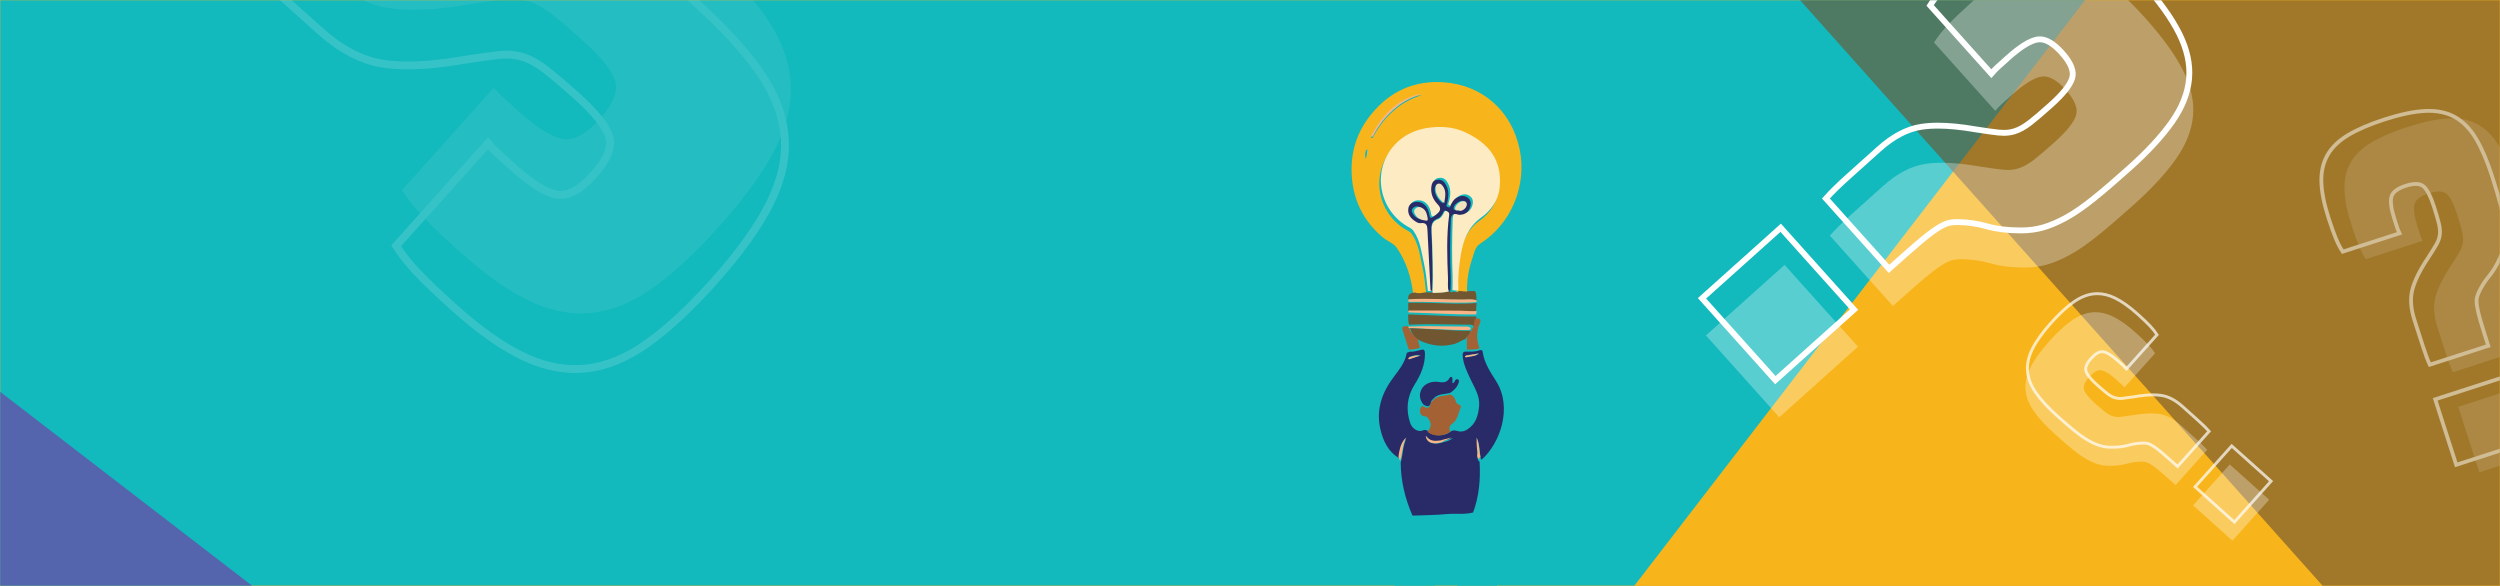
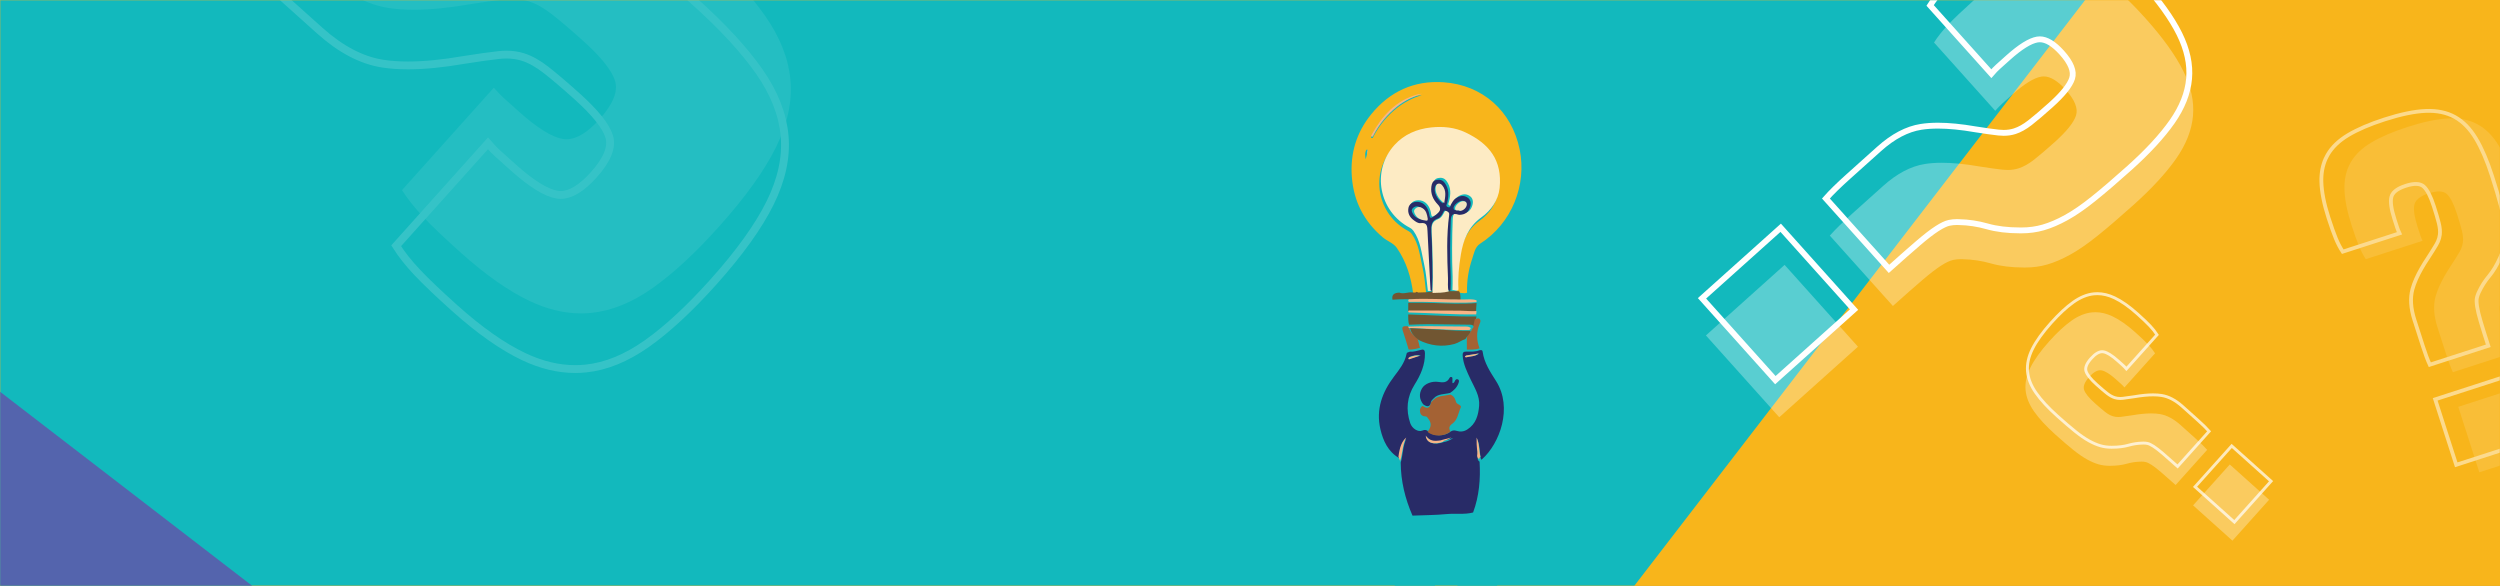
<svg xmlns="http://www.w3.org/2000/svg" xmlns:xlink="http://www.w3.org/1999/xlink" height="300" viewBox="0 0 1280 300" width="1280">
  <rect x="0" y="0" width="1280" height="300" fill="#808080" stroke="none" />
  <defs>
    <path id="a" d="m0 0h1280v300h-1280z" />
    <mask id="b" fill="#fff">
      <use fill="#fff" fill-rule="evenodd" xlink:href="#a" />
    </mask>
  </defs>
  <g fill="none" fill-rule="evenodd">
    <use fill="#f8b51b" xlink:href="#a" />
    <path d="m0-20h1083l-284 369-799 13z" fill="#12b9bd" mask="url(#b)" />
-     <path d="m777-162h723l69.5 483h-361.5z" fill="#715632" mask="url(#b)" opacity=".8" />
    <g mask="url(#b)">
      <g transform="translate(871 -40)">
        <path d="m39.983 253.635-37.561-41.893 40.292-36.125 37.56 41.893zm58.179-56.976-32.298-36.022c2.702-3.069 6.501-6.792 11.395-11.18 4.891-4.386 10.182-9.13 15.877-14.236 7.113-6.377 14.257-10.135 21.425-11.267 2.614-.413 5.508-.619 8.683-.619 5.534 0 11.921.627 19.165 1.884 4.859.773 8.806 1.324 11.838 1.661.895.099 1.769.148 2.619.148 2.019 0 3.909-.279 5.667-.839 2.494-.792 5.111-2.259 7.853-4.394 2.733-2.134 6.243-5.116 10.512-8.944 6.225-5.581 9.901-10.162 11.027-13.737 1.124-3.58-.625-7.946-5.249-13.103-4.114-4.588-7.884-6.884-11.308-6.884-.428 0-.849.036-1.266.108-3.758.639-8.75 3.754-14.975 9.334-2.493 2.236-4.227 3.791-5.203 4.666-.979.878-2.102 2.042-3.363 3.496l-31.34-34.955c1.849-2.944 4.26-5.985 7.222-9.123 2.963-3.138 7.2-7.177 12.717-12.123 8.538-7.656 16.406-13.19 23.619-16.605 5.955-2.821 11.806-4.235 17.554-4.235 1.206 0 2.407.063 3.604.187 6.896.713 13.845 3.547 20.855 8.496 7.003 4.95 14.575 11.962 22.71 21.034 8.93 9.961 15.376 18.945 19.342 26.942 3.96 8 5.616 15.659 4.963 22.984-.652 7.325-3.551 14.653-8.685 21.987-5.143 7.333-12.421 15.228-21.848 23.68-7.117 6.381-13.241 11.629-18.37 15.748-5.134 4.122-9.79 7.335-13.977 9.643-4.186 2.311-8.133 3.999-11.824 5.065-3.492 1.009-7.22 1.515-11.182 1.515-.233 0-.466-.001-.701-.005-6.431-.009-12.02-.698-16.765-2.056-4.752-1.358-9.573-2.088-14.473-2.184-.367-.021-.733-.031-1.097-.031-1.312 0-2.6.131-3.871.394-1.629.332-3.713 1.321-6.253 2.959-2.548 1.637-5.723 4.085-9.537 7.347-3.818 3.257-8.837 7.683-15.062 13.264" fill="#fff" fill-rule="evenodd" opacity=".3" />
        <path d="m.422 192.742 40.292-36.125 37.56 41.893-40.291 36.125zm63.442-51.105c2.702-3.069 6.501-6.792 11.395-11.18 4.891-4.386 10.182-9.13 15.877-14.236 7.113-6.377 14.257-10.135 21.425-11.267 2.614-.413 5.508-.619 8.683-.619 5.534 0 11.921.627 19.165 1.884 4.859.773 8.806 1.324 11.838 1.661.895.099 1.769.148 2.619.148 2.019 0 3.909-.279 5.667-.839 2.494-.792 5.111-2.259 7.853-4.394 2.733-2.134 6.243-5.116 10.512-8.944 6.225-5.581 9.901-10.162 11.027-13.737 1.124-3.58-.625-7.946-5.249-13.103-4.114-4.588-7.884-6.884-11.308-6.884-.428 0-.849.036-1.266.108-3.758.639-8.75 3.754-14.975 9.334-2.493 2.236-4.227 3.791-5.203 4.666-.979.878-2.102 2.042-3.363 3.496l-31.34-34.955c1.849-2.944 4.26-5.985 7.222-9.123 2.963-3.138 7.2-7.177 12.717-12.123 8.538-7.656 16.406-13.19 23.619-16.605 5.955-2.821 11.806-4.235 17.554-4.235 1.206 0 2.407.063 3.604.187 6.896.713 13.845 3.547 20.855 8.496 7.003 4.95 14.575 11.962 22.71 21.034 8.93 9.961 15.376 18.945 19.342 26.942 3.96 8 5.616 15.659 4.963 22.984-.652 7.325-3.551 14.653-8.685 21.987-5.143 7.333-12.421 15.228-21.848 23.68-7.117 6.381-13.241 11.629-18.37 15.748-5.134 4.122-9.79 7.335-13.977 9.643-4.186 2.311-8.133 3.999-11.824 5.065-3.492 1.009-7.22 1.515-11.182 1.515-.233 0-.466-.001-.701-.005-6.431-.009-12.02-.698-16.765-2.056-4.752-1.358-9.573-2.088-14.473-2.184-.367-.021-.733-.031-1.097-.031-1.312 0-2.6.131-3.871.394-1.629.332-3.713 1.321-6.253 2.959-2.548 1.637-5.723 4.085-9.537 7.347-3.818 3.257-8.837 7.683-15.062 13.264z" fill="none" stroke="#fff" stroke-width="3" />
      </g>
    </g>
    <g mask="url(#b)" opacity=".15">
      <g transform="matrix(1 0 0 -1 27 189)">
        <path d="m59.975 379.453-56.341-62.84 60.438-54.188 56.34 62.84zm87.269-85.464-48.447-54.033c4.053-4.604 9.752-10.188 17.093-16.77 7.337-6.579 15.273-13.695 23.816-21.354 10.669-9.566 21.386-15.203 32.138-16.901 3.921-.62 8.262-.928 13.024-.928 8.301 0 17.881.941 28.747 2.826 7.288 1.159 13.209 1.986 17.757 2.491 1.343.148 2.654.222 3.929.222 3.029 0 5.864-.418 8.501-1.258 3.741-1.188 7.667-3.389 11.78-6.591 4.099-3.201 9.364-7.674 15.768-13.416 9.338-8.371 14.851-15.243 16.541-20.605 1.686-5.37-.938-11.919-7.873-19.654-6.171-6.882-11.826-10.326-16.962-10.326-.642 0-1.274.054-1.899.162-5.637.959-13.125 5.631-22.462 14.001-3.74 3.354-6.34 5.686-7.804 6.999-1.468 1.317-3.153 3.063-5.045 5.244l-47.01-52.433c2.773-4.416 6.39-8.977 10.833-13.684 4.444-4.707 10.8-10.765 19.076-18.184 12.807-11.484 24.609-19.785 35.428-24.907 8.932-4.231 17.709-6.353 26.331-6.353 1.809 0 3.611.095 5.406.281 10.344 1.069 20.767 5.321 31.282 12.744 10.505 7.425 21.863 17.943 34.065 31.551 13.395 14.941 23.064 28.418 29.013 40.413 5.94 12 8.424 23.488 7.444 34.476-.978 10.988-5.327 21.98-13.027 32.98-7.715 10.999-18.631 22.842-32.772 35.52-10.675 9.572-19.861 17.444-27.555 23.622-7.701 6.183-14.685 11.002-20.965 14.464-6.279 3.466-12.2 5.998-17.736 7.598-5.238 1.514-10.83 2.272-16.773 2.272-.349 0-.699-.002-1.052-.007-9.646-.013-18.03-1.047-25.148-3.084-7.128-2.037-14.36-3.132-21.709-3.276-.55-.032-1.099-.046-1.645-.046-1.968 0-3.9.197-5.806.591-2.443.498-5.569 1.982-9.38 4.439-3.822 2.455-8.585 6.128-14.306 11.021-5.727 4.886-13.255 11.524-22.593 19.896" fill="#fff" fill-rule="evenodd" opacity=".5" />
        <path d="m.633 288.113 60.438-54.188 56.34 62.84-60.437 54.188zm95.163-76.657c4.053-4.604 9.752-10.188 17.093-16.77 7.337-6.579 15.273-13.695 23.816-21.354 10.669-9.566 21.386-15.203 32.138-16.901 3.921-.62 8.262-.928 13.024-.928 8.301 0 17.881.941 28.747 2.826 7.288 1.159 13.209 1.986 17.757 2.491 1.343.148 2.654.222 3.929.222 3.029 0 5.864-.418 8.501-1.258 3.741-1.188 7.667-3.389 11.78-6.591 4.099-3.201 9.364-7.674 15.768-13.416 9.338-8.371 14.851-15.243 16.541-20.605 1.686-5.37-.938-11.919-7.873-19.655-6.171-6.882-11.826-10.326-16.962-10.326-.642 0-1.274.054-1.899.162-5.637.959-13.125 5.631-22.462 14.001-3.74 3.354-6.34 5.686-7.804 6.999-1.468 1.317-3.153 3.063-5.045 5.244l-47.01-52.433c2.773-4.416 6.39-8.977 10.833-13.684 4.444-4.707 10.8-10.765 19.076-18.184 12.807-11.484 24.609-19.785 35.428-24.908 8.932-4.231 17.709-6.353 26.331-6.353 1.809 0 3.611.095 5.406.281 10.344 1.069 20.767 5.321 31.282 12.744 10.505 7.425 21.863 17.943 34.065 31.551 13.395 14.941 23.064 28.418 29.013 40.413 5.94 12 8.424 23.489 7.444 34.476-.978 10.988-5.327 21.98-13.027 32.98-7.715 10.999-18.631 22.842-32.772 35.52-10.675 9.572-19.861 17.444-27.555 23.622-7.701 6.183-14.685 11.002-20.965 14.464-6.279 3.466-12.2 5.998-17.736 7.598-5.238 1.514-10.83 2.272-16.773 2.272-.349 0-.699-.002-1.052-.007-9.646-.013-18.03-1.047-25.148-3.084-7.128-2.037-14.36-3.132-21.709-3.276-.55-.032-1.099-.046-1.645-.046-1.968 0-3.9.197-5.806.591-2.443.498-5.569 1.982-9.38 4.439-3.822 2.455-8.585 6.128-14.306 11.021-5.727 4.886-13.255 11.524-22.593 19.896z" fill="none" stroke="#fff" stroke-width="4" />
      </g>
    </g>
    <g mask="url(#b)" opacity=".5">
      <g transform="matrix(.407 -.914 .914 .407 1143.042 187.269)">
        <path d="m26.021 164.763-24.444-27.214 26.222-23.467 24.444 27.214zm37.863-37.012-21.019-23.4c1.758-1.994 4.231-4.412 7.416-7.263 3.183-2.849 6.626-5.931 10.333-9.248 4.629-4.143 9.278-6.584 13.943-7.319 1.701-.268 3.585-.402 5.651-.402 3.601 0 7.758.407 12.472 1.224 3.162.502 5.731.86 7.704 1.079.582.064 1.151.096 1.704.096 1.314 0 2.544-.181 3.688-.545 1.623-.514 3.326-1.467 5.111-2.854 1.779-1.386 4.063-3.323 6.841-5.81 4.051-3.625 6.444-6.601 7.176-8.924.731-2.326-.407-5.162-3.416-8.512-2.677-2.98-5.131-4.472-7.359-4.472-.279 0-.553.023-.824.07-2.446.415-5.694 2.439-9.746 6.063-1.622 1.453-2.751 2.463-3.386 3.031-.637.57-1.368 1.326-2.189 2.271l-20.396-22.707c1.203-1.912 2.772-3.888 4.7-5.926 1.928-2.038 4.686-4.662 8.276-7.875 5.556-4.973 10.677-8.568 15.371-10.787 3.875-1.833 7.683-2.751 11.424-2.751.785 0 1.566.041 2.345.121 4.488.463 9.01 2.304 13.572 5.519 4.558 3.216 9.485 7.771 14.78 13.664 5.812 6.471 10.007 12.307 12.588 17.502 2.577 5.197 3.655 10.172 3.23 14.931-.424 4.758-2.311 9.519-5.652 14.283-3.347 4.764-8.084 9.892-14.219 15.383-4.632 4.145-8.617 7.554-11.955 10.23-3.341 2.678-6.371 4.765-9.096 6.264-2.724 1.501-5.293 2.598-7.695 3.29-2.273.655-4.699.984-7.277.984-.152 0-.303-.001-.456-.003-4.185-.006-7.823-.453-10.911-1.336-3.093-.882-6.23-1.356-9.419-1.419-.239-.014-.477-.02-.714-.02-.854 0-1.692.085-2.519.256-1.06.216-2.416.858-4.069 1.922-1.658 1.063-3.724 2.654-6.207 4.773-2.485 2.116-5.751 4.991-9.802 8.616" fill="#fff" fill-rule="evenodd" opacity=".241" />
        <path d="m.275 125.206 26.222-23.467 24.444 27.214-26.221 23.467zm41.288-33.198c1.758-1.994 4.231-4.412 7.416-7.263 3.183-2.849 6.626-5.931 10.333-9.248 4.629-4.143 9.278-6.584 13.943-7.319 1.701-.268 3.585-.402 5.651-.402 3.601 0 7.758.407 12.472 1.224 3.162.502 5.731.86 7.704 1.079.582.064 1.151.096 1.704.096 1.314 0 2.544-.181 3.688-.545 1.623-.514 3.326-1.467 5.111-2.854 1.779-1.386 4.063-3.323 6.841-5.81 4.051-3.625 6.444-6.601 7.176-8.924.731-2.326-.407-5.162-3.416-8.512-2.677-2.98-5.131-4.472-7.359-4.472-.279 0-.553.023-.824.07-2.446.415-5.694 2.439-9.746 6.063-1.622 1.453-2.751 2.463-3.386 3.031-.637.57-1.368 1.326-2.189 2.271l-20.396-22.707c1.203-1.912 2.772-3.888 4.7-5.926 1.928-2.038 4.686-4.662 8.276-7.875 5.556-4.973 10.677-8.568 15.371-10.787 3.875-1.833 7.683-2.751 11.424-2.751.785 0 1.566.041 2.345.121 4.488.463 9.01 2.304 13.572 5.519 4.558 3.216 9.485 7.771 14.78 13.664 5.812 6.471 10.007 12.307 12.588 17.502 2.577 5.197 3.655 10.172 3.23 14.931-.424 4.758-2.311 9.519-5.652 14.283-3.347 4.764-8.084 9.892-14.219 15.383-4.632 4.145-8.617 7.554-11.955 10.23-3.341 2.678-6.371 4.765-9.096 6.264-2.724 1.501-5.293 2.598-7.695 3.29-2.273.655-4.699.984-7.277.984-.152 0-.303-.001-.456-.003-4.185-.006-7.823-.453-10.911-1.336-3.093-.882-6.23-1.356-9.419-1.419-.239-.014-.477-.02-.714-.02-.854 0-1.692.085-2.519.256-1.06.216-2.416.858-4.069 1.922-1.658 1.063-3.724 2.654-6.207 4.773-2.485 2.116-5.751 4.991-9.802 8.616z" fill="none" stroke="#fff" stroke-width="1.95" />
      </g>
    </g>
    <g mask="url(#b)">
      <g transform="matrix(-1 0 0 1 1163 150)">
        <path d="m19.992 126.817-18.781-20.947 20.146-18.062 18.78 20.946zm29.09-28.488-16.149-18.011c1.351-1.534 3.251-3.396 5.697-5.59 2.446-2.193 5.091-4.565 7.939-7.118 3.557-3.188 7.128-5.067 10.713-5.633 1.307-.206 2.754-.309 4.341-.309 2.767 0 5.96.314 9.582.942 2.429.387 4.403.662 5.919.831.448.05.884.074 1.31.074 1.01 0 1.954-.14 2.833-.419 1.247-.396 2.555-1.129 3.926-2.197 1.367-1.067 3.122-2.558 5.256-4.472 3.112-2.791 4.95-5.081 5.513-6.869.562-1.79-.312-3.973-2.624-6.551-2.057-2.294-3.942-3.442-5.654-3.442-.214 0-.424.018-.633.054-1.879.32-4.375 1.877-7.487 4.667-1.246 1.118-2.114 1.895-2.602 2.333-.489.439-1.051 1.021-1.681 1.748l-15.67-17.477c.924-1.472 2.13-2.993 3.611-4.561 1.482-1.569 3.6-3.588 6.359-6.061 4.269-3.828 8.203-6.595 11.809-8.303 2.978-1.411 5.903-2.118 8.777-2.118.603 0 1.204.032 1.802.093 3.448.357 6.923 1.774 10.428 4.248 3.502 2.475 7.287 5.981 11.355 10.517 4.465 4.981 7.688 9.473 9.671 13.471 1.98 4 2.808 7.83 2.482 11.492-.326 3.663-1.776 7.327-4.343 10.993-2.571 3.667-6.21 7.614-10.924 11.84-3.558 3.191-6.62 5.814-9.185 7.874-2.567 2.061-4.895 3.667-6.989 4.822-2.093 1.155-4.066 2-5.912 2.533-1.746.504-3.61.757-5.591.757-.117 0-.233-.001-.35-.003-3.216-.004-6.01-.349-8.383-1.028-2.376-.679-4.787-1.044-7.237-1.092-.183-.011-.366-.015-.548-.015-.656 0-1.3.066-1.935.197-.815.166-1.857.66-3.127 1.48-1.274.819-2.861 2.042-4.769 3.674-1.909 1.629-4.418 3.841-7.531 6.632" fill="#fff" fill-rule="evenodd" opacity=".3" />
        <path d="m.211 96.371 20.146-18.062 18.78 20.947-20.145 18.062zm31.721-25.552c1.351-1.534 3.251-3.396 5.697-5.59 2.446-2.193 5.091-4.565 7.939-7.118 3.557-3.188 7.128-5.067 10.713-5.633 1.307-.206 2.754-.309 4.341-.309 2.767 0 5.96.314 9.582.942 2.429.387 4.403.662 5.919.831.448.05.884.074 1.31.074 1.01 0 1.954-.14 2.833-.419 1.247-.396 2.555-1.129 3.926-2.197 1.367-1.067 3.122-2.558 5.256-4.472 3.112-2.791 4.95-5.081 5.513-6.869.562-1.79-.312-3.973-2.624-6.551-2.057-2.294-3.942-3.442-5.654-3.442-.214 0-.424.018-.633.054-1.879.32-4.375 1.877-7.487 4.667-1.246 1.118-2.114 1.895-2.602 2.333-.489.439-1.051 1.021-1.681 1.748l-15.67-17.477c.924-1.472 2.13-2.993 3.611-4.561 1.482-1.569 3.6-3.588 6.359-6.061 4.269-3.828 8.203-6.595 11.809-8.303 2.978-1.411 5.903-2.118 8.777-2.118.603 0 1.204.032 1.802.093 3.448.356 6.923 1.774 10.428 4.248 3.502 2.475 7.287 5.981 11.355 10.517 4.465 4.981 7.688 9.473 9.671 13.471 1.98 4 2.808 7.83 2.482 11.492-.326 3.663-1.776 7.327-4.343 10.993-2.571 3.667-6.21 7.614-10.924 11.84-3.558 3.191-6.62 5.814-9.185 7.874-2.567 2.061-4.895 3.667-6.989 4.822-2.093 1.155-4.066 2-5.912 2.533-1.746.504-3.61.757-5.591.757-.117 0-.233-.001-.35-.003-3.216-.004-6.01-.349-8.383-1.028-2.376-.679-4.787-1.044-7.237-1.092-.183-.011-.366-.015-.548-.015-.656 0-1.3.066-1.935.197-.815.166-1.857.66-3.127 1.48-1.274.819-2.861 2.042-4.769 3.674-1.909 1.629-4.418 3.841-7.531 6.632z" fill="none" opacity=".7" stroke="#fff" stroke-width="1.5" />
      </g>
    </g>
    <path d="m-47.5 164 191 147h-191.5z" fill="#5464ad" mask="url(#b)" />
    <g mask="url(#b)">
      <g transform="translate(691 42)">
        <path d="m9.198 39c-.192-1.493-.345-2.929.044-4.306.097-.344.189-.778.5-.68.339.107.268.571.207.917-.24 1.36-.499 2.714-.751 4.069" fill="#f8b486" />
        <path d="m65.092 318.176c-.185-.016-.368-.046-.553-.046-6.524-.001-6.287.012-5.949-6.658.496-9.737.623-19.493.068-29.247-.728-12.763-3.104-25.214-6.852-37.411-.523-1.703-1.32-3.325-2.035-4.963-.155-.355-.506-.625-.766-.932-.208.359-.467.697-.621 1.08-3.683 9.15-5.241 18.719-5.828 28.531-.676 11.254-.969 22.515-.886 33.781.036 4.806.089 9.647.914 14.411.366 2.106-.656 2.455-2.355 2.211-.889-.126-1.781-.633-2.67.005-3.676-.812-7.401-.239-11.1-.398-1.54-.03-3.08-.115-4.619-.072-1.164.034-1.72-.39-1.717-1.594.042-12.143-.517-24.318.45-36.423 1.628-20.38 4.724-40.522 11.786-59.846 5.796-.238 11.616-.237 17.383-.795 4.444-.43 8.946.367 13.33-.809 5.028 10.207 8.011 21.12 10.94 32.052 2.725 10.167 3.758 20.608 4.946 31.023 1.285 11.282 1.037 22.606.995 33.925-.004.965-.188 1.49-1.316 1.476-1.156-.016-2.315.202-3.473.317-3.339.611-6.717.191-10.071.384" fill="#12b9bd" />
        <path d="m8.231 39.528c.363-1.335.737-2.669 1.082-4.008.089-.341.191-.799-.298-.904-.448-.096-.58.331-.72.67-.561 1.356-.341 2.771-.064 4.242m28.718-32.86c-.783.114-1.59.136-2.343.354-11.012 3.167-18.022 10.9-23.308 20.574-.167.306-.644.867.045 1.062.627.176.743-.54.957-.945 2.977-5.613 6.93-10.416 11.892-14.385 3.811-3.049 8.082-5.166 12.757-6.66m-4.367 101.997c-1.034-8.552-3.462-16.628-8.425-23.761-1.743-2.505-4.824-3.405-7.102-5.328-9.644-8.147-14.964-18.419-15.91-31.039-.9-12.008 2.372-22.743 9.909-32.019 9.517-11.71 22.016-17.44 37.074-16.396 19.935 1.381 34.899 14.705 38.941 34.368 3.741 18.192-3.962 37.864-20.238 48.279-2.68 1.715-3.12 4.973-4.062 7.743-1.909 5.607-2.835 11.403-2.627 17.351-1.729.702-3.475-.241-5.209.055-.381-6.036.223-12.044 1.216-17.95 1.256-7.478 3.766-14.218 10.521-19.061 4.889-3.504 8.656-8.743 9.304-14.966 1.492-14.328-5.392-22.777-17.476-28.518-5.422-2.575-11.43-3.199-17.602-2.54-7.383.787-13.819 3.607-18.672 8.943-12.045 13.247-8.029 34.163 7.816 42.426.735.384 1.321.871 1.808 1.552 3.673 5.141 4.158 11.302 5.515 17.184 1.031 4.467 1.323 9.041 1.897 13.573-2.231-.279-4.437 1.029-6.679.105" fill="#f8b51b" />
        <path d="m36.501 139.91c-1.994-.361-3.786.117-5.551.691-.306.1-.532.44-.795.67.147.147.337.447.433.42 1.977-.571 3.945-1.181 5.913-1.781m29.93-.95c-2.156.324-4.315.634-6.467.988-.244.04-.447.337-.669.515.179.144.404.442.532.406 2.184-.632 4.578-.267 6.603-1.909m-18.203 45.37c1.533-.26 2.958-.782 4.859-2.076-2.084.589-3.477.983-4.873 1.377-3.078.169-6.346 1.305-8.811-2.067.086 3.324 4.189 4.447 8.825 2.765m15.007 36.061c-4.428 1.178-8.977.38-13.467.811-5.825.56-11.705.559-17.562.797-3.791-8.672-5.99-17.697-6.038-27.196 1.171-3.785.928-7.847 2.81-12.115-2.052 2.042-2.949 4.818-3.555 9.904-5.729-3.321-8.265-8.905-9.655-14.856-2.358-10.099.907-18.954 7.045-27.03 2.649-3.483 5.451-6.994 6.333-11.448.228-1.148 1.103-.74 1.572-1.185 2.041.147 3.958-.466 5.896-.953 1.605-.451 1.945.406 1.967 1.778.101 5.951-2.22 11.103-5.288 15.991-3.918 6.245-4.573 12.856-2.248 19.762.945 2.813 4.071 4.701 6.166 3.813 1.261-.532 2.186-.467 3.099.479 2.876 2.595 8.295 2.542 11.645-.115.902-.53 1.771-.556 2.814-.235 1.865.576 3.655.467 5.45-.669 4.494-2.845 5.68-7.3 6.103-12.091.451-5.11-2.343-9.26-4.379-13.618-1.808-3.874-3.728-7.698-4.059-12.087-.115-1.536.393-2.159 1.871-2.113 2.277 0 4.573.196 6.76-.687.694-.096 1.47-.246 1.602.736.765 5.726 3.945 10.41 6.901 15.078 8.608 13.593 1.897 31.896-7.222 40.016-.113.1-.326.091-.491.132-.838-3.52-.496-7.269-2.025-10.667-.051 2.598.046 5.175.406 7.715.192 1.352-.765 2.999.869 4.046.521 8.875-.189 17.596-3.32 26.007" fill="#282b67" />
        <path d="m65 113.149c-.111 1.594-.222 3.189-.334 4.784-2.781.22-5.545-.173-8.315-.203-8.783-.099-17.567-.054-26.351-.066.014-1.551.027-3.103.041-4.654 4.259-.012 8.512-.043 12.776.11 7.388.265 14.788.667 22.183.029" fill="#715632" />
        <path d="m65 120.03c-.156.616-.312 1.232-.467 1.846l-.777 3.124c-.615-.389-1.171-.751-2.025-.758-7.041-.055-14.079-.223-21.119-.26-3.389-.016-6.778.182-10.168.283-.546-1.727-.377-3.505-.443-5.265 11.669.293 23.316 1.169 35 1.03" fill="#715632" />
-         <path d="m55.848 107.058c1.728-.289 3.468.633 5.191-.054.988.007 1.977.015 2.964.023l.328.26c.806 1.492.468 3.138.669 4.713-2.148-.874-4.437-.514-6.622-.483-9.425.14-18.845-.825-28.268-.089-.562-2.784 1.112-3.525 3.468-3.642 2.234.901 4.432-.374 6.655-.101.753-.005 1.56.353 2.217-.312.287.126.575.251.863.375 2.707-.079 5.423-.057 8.07-.748.372.428.695 1.024 1.381.388 1.009-.284 2.169.791 3.085-.33" fill="#715632" />
+         <path d="m55.848 107.058l.328.26c.806 1.492.468 3.138.669 4.713-2.148-.874-4.437-.514-6.622-.483-9.425.14-18.845-.825-28.268-.089-.562-2.784 1.112-3.525 3.468-3.642 2.234.901 4.432-.374 6.655-.101.753-.005 1.56.353 2.217-.312.287.126.575.251.863.375 2.707-.079 5.423-.057 8.07-.748.372.428.695 1.024 1.381.388 1.009-.284 2.169.791 3.085-.33" fill="#715632" />
        <path d="m63.361 124.785.739-3.298c.839-.215 1.733-.926 2.517-.089.759.814.211 1.787-.118 2.593-1.682 4.121-1.546 8.211.03 12.308-2.101.878-4.308.684-6.495.684-.011-2.131-.023-4.261-.034-6.393.691-1.528 2.354-2.408 2.636-4.208.556-.381.946-.842.724-1.596" fill="#a46234" />
        <path d="m36 136.081c-1.895.46-3.77 1.037-5.766.898-.931-3.01-1.778-6.047-2.819-9.02-.893-2.552-.451-3.187 2.364-2.893.217.178.432.356.649.534.516 2.599 2.353 4.261 4.427 5.755.381 1.576.763 3.15 1.145 4.726" fill="#a46234" />
        <g fill="#f8b486">
          <path d="m30.327 111.254c9.365-.669 18.726.208 28.093.081 2.171-.029 4.445-.355 6.58.438v.908c-7.326.595-14.659.22-21.979-.025-4.225-.142-8.44-.113-12.66-.102-.472-.424-.477-.858-.033-1.3" />
          <path d="m64.819 118.985c-11.524.136-23.011-.717-34.52-1.002-.388-.326-.407-.654-.004-.982 8.794.01 17.587-.033 26.38.062 2.773.03 5.541.407 8.325.194-.061.575-.121 1.152-.181 1.728" />
          <path d="m30.642 125.988-.642-.422c.007-.114.015-.228.022-.342 3.248-.08 6.495-.237 9.742-.223 6.745.028 13.488.161 20.233.205.818.006 1.35.293 1.94.6.222.565-.17.91-.73 1.195-2.408-.024-4.819.004-7.223-.085-7.781-.286-15.561-.615-23.341-.927" />
          <path d="m66.26 193c-1.599-.979-.663-2.52-.85-3.783-.352-2.377-.447-4.787-.397-7.217 1.496 3.179 1.162 6.685 1.981 9.976l.006-.016c-.406-.075-.344.234-.401.444z" />
          <path d="m25 191.81c.681-5.038 1.69-7.788 4-9.81-2.117 4.227-1.845 8.251-3.161 12-.28-.73-.56-1.459-.839-2.19" />
        </g>
        <path d="m66.337 192.695c.046-.181-.004-.444.327-.38-.109.127-.218.253-.327.38" fill="#f05f23" />
        <path d="m64.632 106.607-.264-.214z" fill="#efe9e1" />
        <path d="m55.746 106.262c-.919 1.15-2.085.047-3.098.339.034-2.357.18-4.72.084-7.073-.396-9.742-.305-19.48.055-29.218.092-2.469.744-4.159 3.773-3.133.61.206 1.369.106 2.032-.006 2.532-.427 3.833-2.176 4.377-4.496.407-1.74.012-3.404-1.594-4.43-2.027-1.295-4.067-.771-5.929.412-1.228.779-1.897 2.087-2.614 3.337-.312.546-.105 1.822-1.495 1.31-1.364-.502-.625-1.387-.445-2.107.928-3.714 1.15-7.311-1.315-10.607-1.187-1.585-2.87-1.805-4.515-1.372-1.56.41-2.118 1.747-2.337 3.418-.486 3.733.932 6.787 3.346 9.284 2.17 2.243 1.03 3.638-.625 5.152-.542.496-1.215.85-1.824 1.277-1.025.724-1.659.839-1.875-.764-.17-1.265-.545-2.579-1.157-3.69-1.303-2.367-3.402-3.63-6.154-3.293-1.784.22-3.232 1.331-3.582 3.087-.51 2.573.518 4.766 2.63 6.336 1.093.811 2.343 1.802 3.687 1.61 3.407-.489 3.43 1.763 3.547 3.991.537 10.32 1.05 20.641 1.571 30.962-.659.682-1.47.315-2.226.32-.575-4.533-.867-9.105-1.898-13.571-1.358-5.881-1.844-12.039-5.518-17.18-.487-.681-1.074-1.168-1.809-1.552-15.854-8.262-19.873-29.173-7.82-42.417 4.855-5.335 11.295-8.154 18.681-8.941 6.175-.659 12.187-.035 17.611 2.541 12.09 5.738 18.977 14.186 17.485 28.511-.649 6.223-4.418 11.461-9.309 14.965-6.758 4.841-9.271 11.579-10.527 19.056-.993 5.905-1.597 11.912-1.217 17.946" fill="#fdebc4" />
        <path d="m37 6c-4.681 1.492-8.957 3.608-12.773 6.654-4.968 3.967-8.926 8.765-11.907 14.374-.215.405-.331 1.12-.959.944-.689-.195-.212-.756-.045-1.062 5.293-9.666 12.312-17.393 23.337-20.558.754-.217 1.564-.24 2.346-.353" fill="#f8b486" />
        <path d="m39.919 179.109c2.087-2.784 2.11-4.576.086-7.096-.298-.372-.506-.82-1.136-.809-1.335.022-2.363-.636-2.701-1.847-.375-1.343-.184-2.689 1.208-3.547 1.95 1.296 3.542 1.684 4.126-1.318.115-.583.789-1.078 1.248-1.576 2.386-2.604 5.845-2.104 8.85-2.917 1.429.593 2.281 1.657 2.666 3.111.077.292.187.576.293.859.458 1.222 2.992 1.328 2.333 2.721-1.316 2.786-1.533 6.273-4.261 8.205-1.799 1.275-1.921 2.44-.985 4.099-3.373 2.628-8.83 2.681-11.726.115" fill="#a46234" />
        <path d="m48 184.126c-4.728 1.901-8.912.631-9-3.126 2.513 3.811 5.845 2.527 8.986 2.336.005.263.009.525.014.79" fill="#f8b486" />
        <path d="m66 139c-1.987 1.717-4.335 1.335-6.477 1.997-.125.039-.346-.275-.523-.424.219-.186.416-.497.657-.539 2.11-.371 4.228-.696 6.343-1.034" fill="#f8b486" />
        <path d="m36 140.131c-1.861.629-3.721 1.268-5.59 1.867-.091.029-.271-.286-.41-.44.249-.241.463-.597.752-.702 1.669-.601 3.363-1.103 5.248-.724" fill="#f8b486" />
        <path d="m47.014 184c-.005-.225-.009-.449-.014-.673 1.432-.379 2.862-.759 5-1.327-1.952 1.246-3.413 1.75-4.986 2" fill="#f8b486" />
        <path d="m55.876 65.816c1.911.002 3.914-1.76 3.9-3.369-.011-1.27-.975-1.615-1.999-1.65-1.827-.064-4.705 2.249-4.542 3.844.173 1.694 2.009.392 2.641 1.175m-8.146-3.681c.464-3.137 1.271-6.161-1.017-8.898-.513-.616-1.124-.912-1.925-.733-.805.179-.93.841-1.098 1.506-.624 2.465 1.129 6.124 4.04 8.125m-8.793 7.358c-.352-1.992-.711-3.932-2.504-5.127-1.266-.843-2.583-1.047-3.867.027-1.277 1.069-.675 2.185-.036 3.243 1.266 2.092 3.407 2.58 5.611 2.88.838.114.805-.525.796-1.023m2.489 37.127c-.515-10.152-1.022-20.302-1.552-30.453-.116-2.192-.138-4.407-3.504-3.926-1.328.189-2.563-.785-3.643-1.584-2.087-1.543-3.102-3.7-2.599-6.232.346-1.726 1.777-2.82 3.539-3.036 2.718-.331 4.793.912 6.08 3.239.605 1.094.975 2.387 1.143 3.63.213 1.577.839 1.464 1.852.752.601-.42 1.266-.768 1.802-1.257 1.635-1.49 2.76-2.862.617-5.068-2.385-2.456-3.786-5.459-3.306-9.132.216-1.642.768-2.959 2.309-3.362 1.625-.425 3.288-.209 4.461 1.351 2.436 3.241 2.216 6.779 1.299 10.432-.178.708-.908 1.578.439 2.074 1.373.504 1.169-.752 1.477-1.288.708-1.229 1.37-2.516 2.583-3.282 1.84-1.164 3.855-1.679 5.857-.406 1.587 1.008 1.977 2.645 1.574 4.357-.537 2.281-1.823 4.001-4.324 4.421-.655.111-1.405.209-2.008.006-2.992-1.008-3.636.653-3.728 3.083-.355 9.579-.445 19.157-.054 28.739.095 2.315-.049 4.638-.083 6.957-.68.64-.999.039-1.37-.391-.642-2.22-.263-4.494-.353-6.741-.427-10.598-.791-21.198.592-31.761.138-1.06-.403-1.395-1.152-1.779-.939-.478-1.144.205-1.451.809-.647 1.27-1.419 2.585-2.757 3.084-3.282 1.225-3.432 3.35-3.292 6.603.434 10.165.817 20.354.407 30.539-.286-.127-.57-.252-.856-.38" fill="#282b67" />
        <path d="m42.456 108c.423-10.384.028-20.772-.421-31.136-.144-3.317.01-5.483 3.403-6.732 1.382-.509 2.181-1.848 2.849-3.144.318-.615.529-1.311 1.5-.825.774.391 1.334.733 1.191 1.813-1.43 10.769-1.053 21.576-.612 32.381.093 2.291-.298 4.609.365 6.873-2.714.709-5.499.688-8.274.769" fill="#fdebc4" />
        <path d="m59.304 131.604c-1.993.588-3.621 1.968-5.664 2.516-6.338 1.7-12.362.881-18.192-1.996-2.086-1.589-3.93-3.36-4.448-6.125 7.89.42 15.781.863 23.674 1.249 2.439.118 4.885.08 7.326.113-.289 1.817-1.99 2.704-2.696 4.243" fill="#715632" />
        <path d="m51.485 159.151c-2.912.821-6.265.316-8.579 2.944-.444.504-1.098 1.004-1.209 1.593-.566 3.03-2.109 2.64-3.999 1.331-1.974-2.557-2.27-5.322-.666-8.117 1.483-2.581 5.246-3.86 8.453-3.354 2.095.329 4.319.533 5.585-1.891.265-.505.607-.783 1.164-.599.554.181.394.699.408 1.104.024.669.006 1.337.006 2.017.638-.012.978-.434 1.187-.974.31-.801.879-1.357 1.662-.941.801.424.462 1.309.224 1.977-.779 2.192-2.376 3.676-4.236 4.91" fill="#282b67" />
        <path d="m39.998 69.944c.007.506.041 1.158-.783 1.042-2.165-.306-4.268-.804-5.511-2.934-.628-1.077-1.221-2.214.034-3.304 1.262-1.095 2.555-.887 3.799-.028 1.763 1.217 2.115 3.194 2.461 5.224" fill="#f2e3bf" />
        <path d="m48.441 62c-3.102-2.067-4.972-5.845-4.307-8.392.179-.687.313-1.369 1.172-1.555.852-.184 1.503.121 2.052.757 2.437 2.827 1.578 5.95 1.084 9.19" fill="#f2e3bf" />
        <path d="m56.426 66c-.579-.78-2.261.517-2.42-1.17-.149-1.588 2.488-3.892 4.162-3.828.938.034 1.822.378 1.832 1.643.012 1.603-1.823 3.358-3.574 3.356" fill="#f2e3bf" />
      </g>
    </g>
  </g>
</svg>